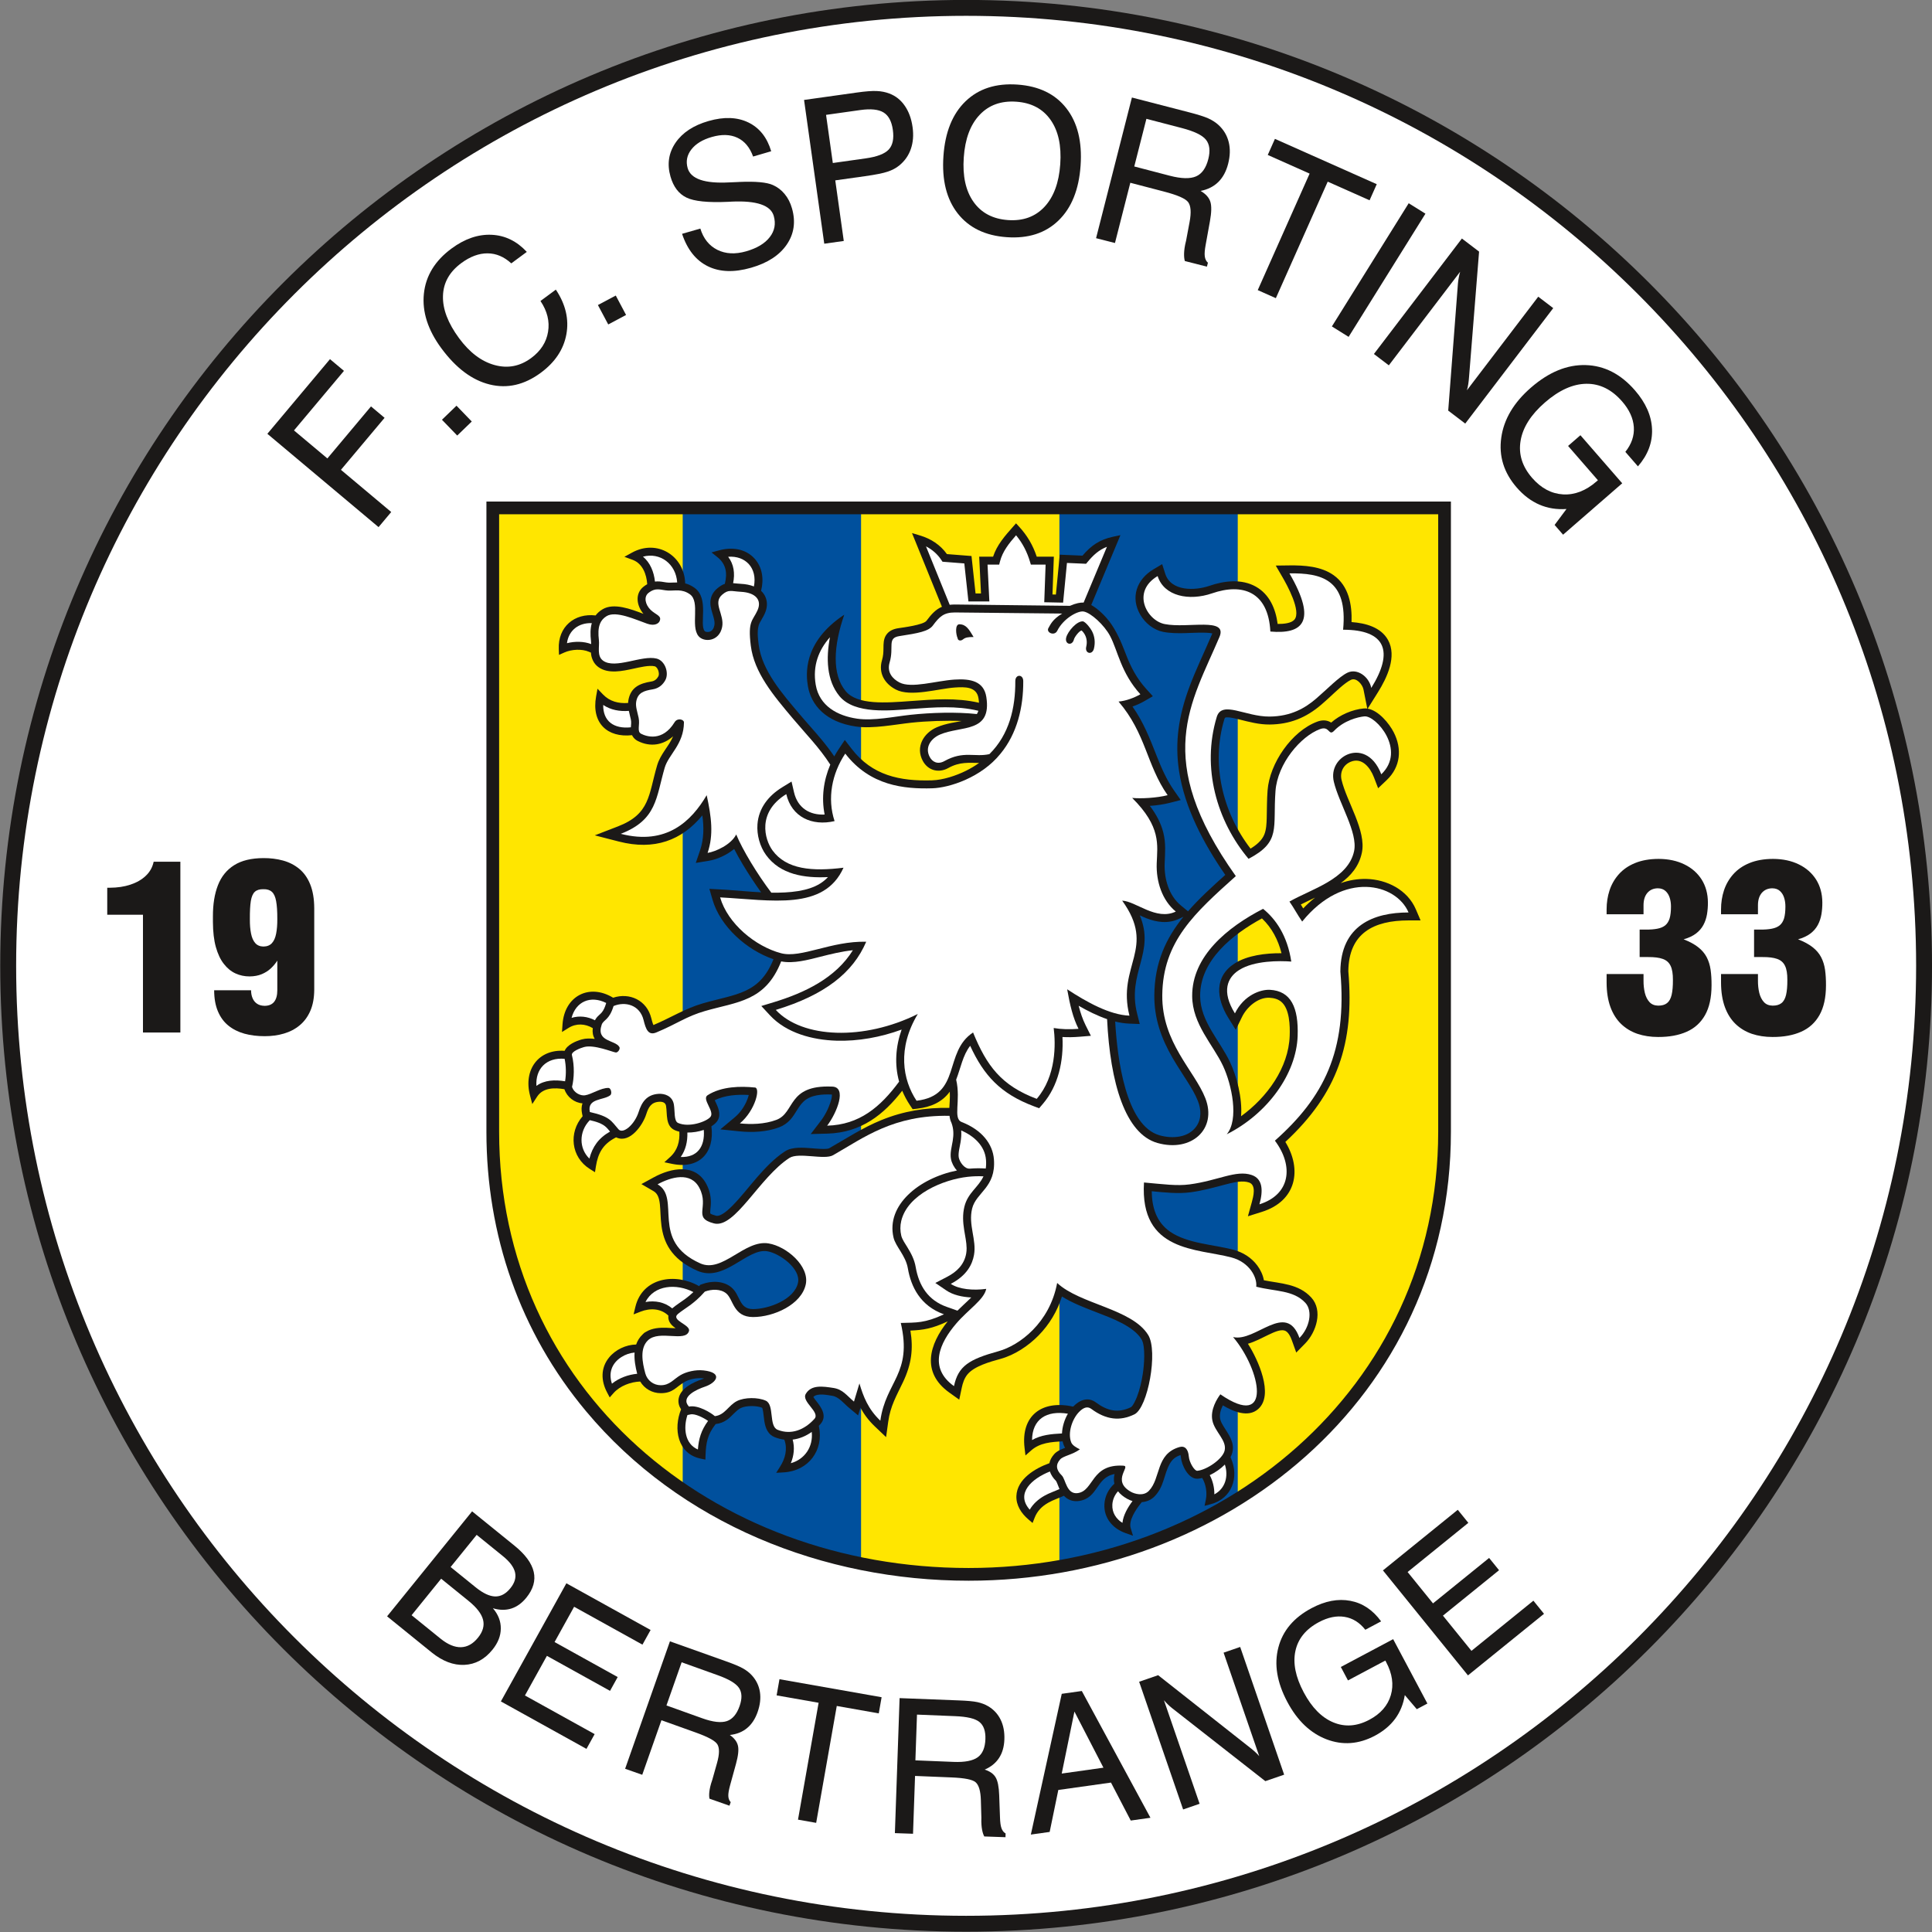
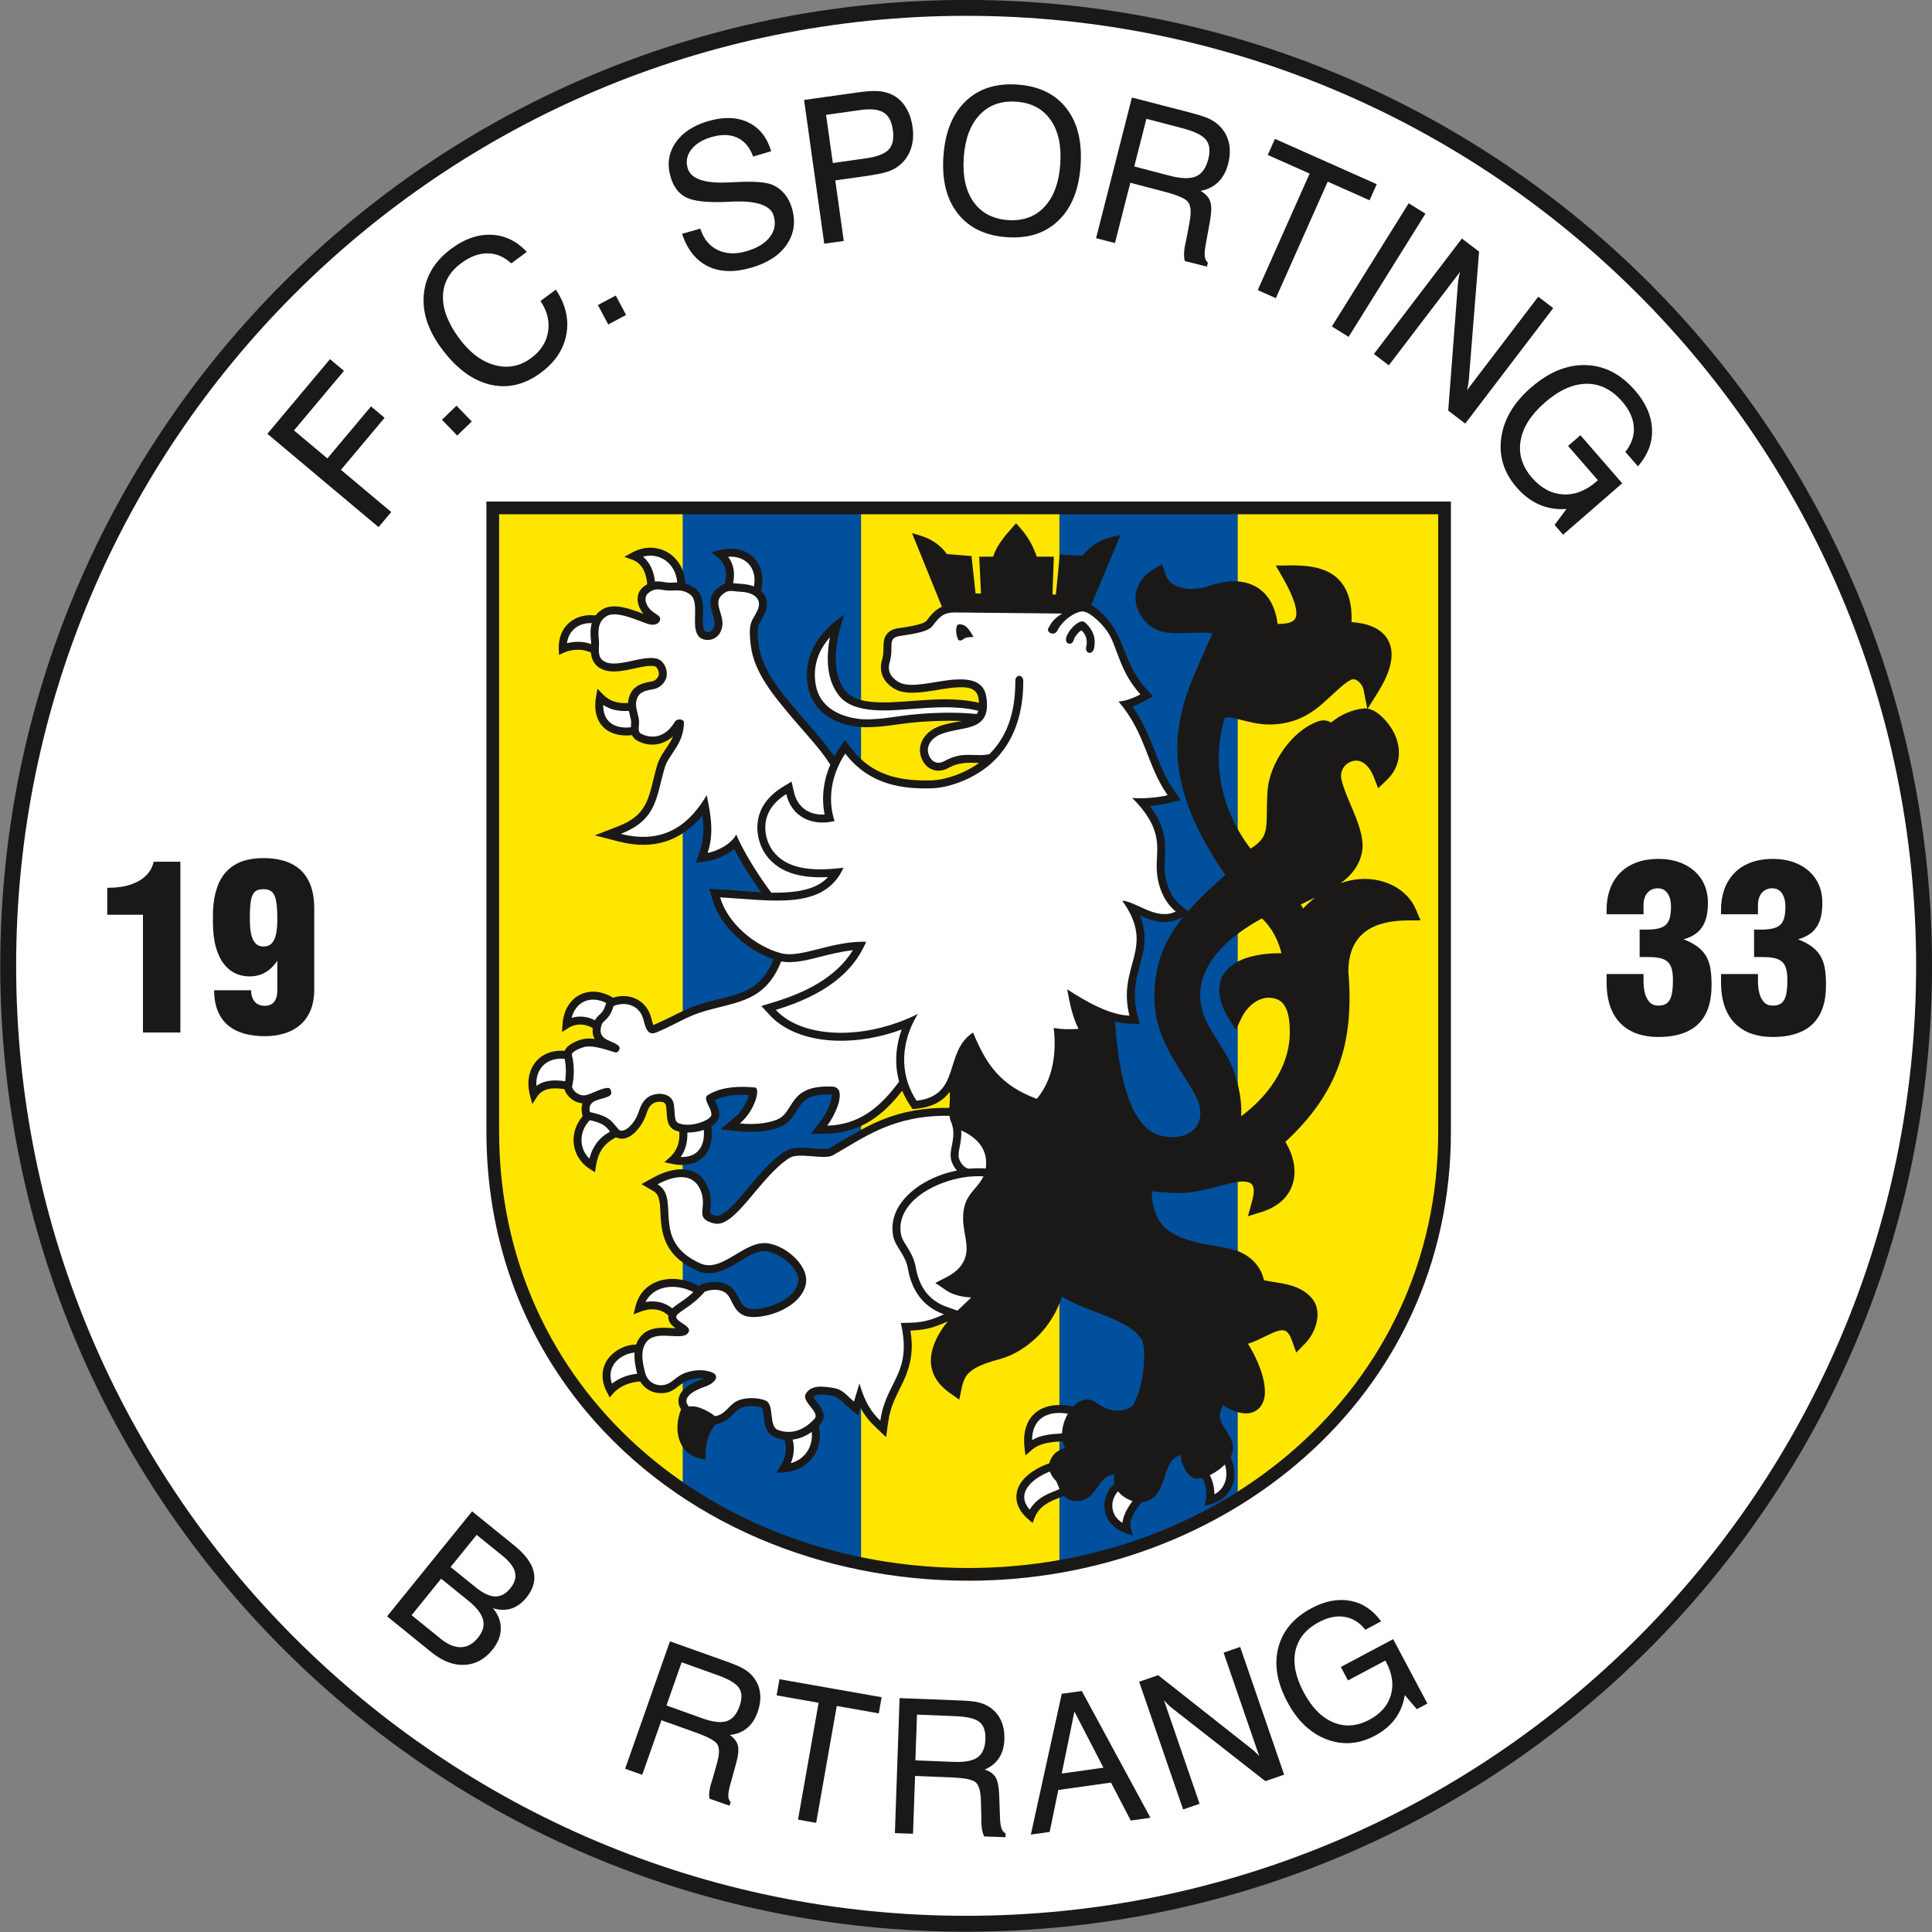
<svg xmlns="http://www.w3.org/2000/svg" width="567pt" height="567pt" viewBox="0 0 567 567" version="1.1">
  <rect x="0" y="0" width="567" height="567" fill="#808080" stroke="none" />
  <g id="surface1">
    <path style=" stroke:none;fill-rule:evenodd;fill:rgb(10.594%,9.813%,9.424%);fill-opacity:1;" d="M 283.535 -0.02 C 440.09 -0.02 567.004 126.891 567.004 283.445 C 567.004 440 440.09 566.91 283.535 566.91 C 126.984 566.91 0.07 440 0.07 283.445 C 0.07 126.891 126.984 -0.02 283.535 -0.02 Z M 283.535 -0.02 " />
    <path style=" stroke:none;fill-rule:evenodd;fill:rgb(100%,100%,100%);fill-opacity:1;" d="M 283.535 4.645 C 437.512 4.645 562.34 129.469 562.34 283.445 C 562.34 437.422 437.512 562.246 283.535 562.246 C 129.559 562.246 4.738 437.422 4.738 283.445 C 4.734 129.469 129.559 4.645 283.535 4.645 Z M 283.535 4.645 " />
    <path style=" stroke:none;fill-rule:evenodd;fill:rgb(10.594%,9.813%,9.424%);fill-opacity:1;" d="M 41.957 303.027 L 52.934 303.027 L 52.934 252.902 L 45.094 252.902 C 44.758 254.496 44.004 255.863 42.809 257.004 C 41.621 258.145 40.113 259.012 38.293 259.617 C 36.477 260.223 34.469 260.52 32.258 260.531 L 31.473 260.531 L 31.473 268.449 L 41.957 268.449 Z M 41.957 303.027 " />
    <path style=" stroke:none;fill-rule:evenodd;fill:rgb(10.594%,9.813%,9.424%);fill-opacity:1;" d="M 77.32 260.961 C 78.379 260.938 79.215 261.199 79.805 261.746 C 80.398 262.281 80.812 263.195 81.039 264.477 C 81.277 265.762 81.395 267.508 81.383 269.73 C 81.395 271.383 81.277 272.809 81.039 274.008 C 80.812 275.211 80.398 276.137 79.805 276.789 C 79.215 277.441 78.379 277.777 77.32 277.789 C 76.309 277.777 75.504 277.441 74.922 276.789 C 74.34 276.137 73.922 275.211 73.684 274.008 C 73.434 272.809 73.316 271.383 73.332 269.73 C 73.316 267.461 73.41 265.691 73.613 264.418 C 73.832 263.137 74.219 262.23 74.801 261.711 C 75.371 261.188 76.215 260.938 77.32 260.961 Z M 62.848 290.621 C 62.859 293.047 63.227 295.102 63.957 296.812 C 64.676 298.523 65.703 299.926 67.031 300.996 C 68.348 302.066 69.918 302.852 71.723 303.359 C 73.531 303.859 75.516 304.098 77.676 304.098 C 79.715 304.098 81.598 303.848 83.344 303.324 C 85.105 302.805 86.648 301.996 87.969 300.891 C 89.301 299.785 90.336 298.371 91.086 296.637 C 91.836 294.898 92.215 292.832 92.223 290.406 L 92.223 266.594 C 92.215 263.766 91.805 261.414 91.023 259.5 C 90.254 257.598 89.168 256.09 87.789 254.961 C 86.422 253.844 84.844 253.035 83.047 252.547 C 81.254 252.059 79.352 251.82 77.32 251.832 C 73.766 251.848 70.902 252.535 68.719 253.914 C 66.543 255.281 64.953 257.242 63.965 259.785 C 62.965 262.34 62.477 265.395 62.488 268.945 L 62.488 270.586 C 62.504 273.449 62.785 275.898 63.344 277.918 C 63.914 279.949 64.688 281.602 65.688 282.875 C 66.672 284.145 67.812 285.086 69.109 285.68 C 70.402 286.273 71.781 286.559 73.258 286.559 C 74.609 286.547 75.801 286.32 76.82 285.895 C 77.844 285.465 78.734 284.906 79.484 284.203 C 80.23 283.504 80.863 282.742 81.383 281.922 L 81.383 290.621 C 81.383 292.094 81.078 293.215 80.469 293.996 C 79.852 294.781 78.926 295.172 77.676 295.188 C 76.797 295.172 76.062 294.984 75.465 294.59 C 74.871 294.199 74.434 293.664 74.137 292.977 C 73.84 292.297 73.684 291.512 73.684 290.621 Z M 62.848 290.621 " />
    <path style=" stroke:none;fill-rule:evenodd;fill:rgb(10.594%,9.813%,9.424%);fill-opacity:1;" d="M 482.34 268.324 L 482.34 265.613 C 482.352 264.094 482.73 262.906 483.48 262.027 C 484.227 261.16 485.254 260.707 486.547 260.695 C 487.473 260.707 488.211 260.969 488.781 261.48 C 489.348 261.992 489.754 262.645 490.016 263.453 C 490.277 264.262 490.395 265.129 490.395 266.043 C 490.395 267.457 490.266 268.609 490.004 269.512 C 489.73 270.402 489.301 271.082 488.711 271.57 C 488.129 272.043 487.352 272.375 486.391 272.555 C 485.441 272.746 484.273 272.828 482.91 272.816 L 481.199 272.816 L 481.199 280.875 L 483.691 280.875 C 485.488 280.863 486.926 281.039 487.984 281.422 C 489.055 281.801 489.824 282.477 490.289 283.465 C 490.754 284.438 490.977 285.805 490.965 287.578 C 490.977 289.395 490.848 290.867 490.59 291.973 C 490.324 293.09 489.871 293.898 489.23 294.398 C 488.602 294.895 487.723 295.145 486.617 295.133 C 485.559 295.109 484.703 294.766 484.09 294.09 C 483.461 293.41 483.004 292.508 482.73 291.402 C 482.469 290.297 482.328 289.098 482.34 287.789 L 482.34 285.863 L 471.504 285.863 L 471.504 288.359 C 471.512 291.141 471.891 293.531 472.629 295.551 C 473.367 297.559 474.426 299.223 475.766 300.516 C 477.121 301.812 478.715 302.773 480.555 303.406 C 482.398 304.023 484.422 304.332 486.617 304.332 C 489.883 304.344 492.688 303.832 495.031 302.785 C 497.359 301.754 499.152 300.113 500.402 297.891 C 501.66 295.656 502.289 292.77 502.301 289.215 C 502.316 287.504 502.219 285.973 502.027 284.605 C 501.828 283.238 501.445 282.004 500.879 280.922 C 500.305 279.828 499.488 278.852 498.395 277.996 C 497.301 277.129 495.879 276.359 494.102 275.668 C 495.59 275.254 496.801 274.684 497.738 273.969 C 498.68 273.246 499.402 272.414 499.914 271.449 C 500.426 270.5 500.77 269.453 500.965 268.336 C 501.148 267.219 501.246 266.043 501.234 264.832 C 501.215 262.277 500.602 260.043 499.402 258.129 C 498.191 256.227 496.516 254.742 494.34 253.684 C 492.18 252.625 489.66 252.078 486.758 252.066 C 484.074 252.078 481.77 252.496 479.836 253.293 C 477.906 254.086 476.324 255.18 475.09 256.57 C 473.863 257.949 472.949 259.531 472.367 261.301 C 471.785 263.07 471.504 264.938 471.504 266.898 L 471.504 268.324 Z M 482.34 268.324 " />
    <path style=" stroke:none;fill-rule:evenodd;fill:rgb(10.594%,9.813%,9.424%);fill-opacity:1;" d="M 515.922 268.324 L 515.922 265.613 C 515.934 264.094 516.312 262.906 517.062 262.027 C 517.812 261.16 518.836 260.707 520.129 260.695 C 521.055 260.707 521.797 260.969 522.363 261.48 C 522.934 261.992 523.34 262.645 523.598 263.453 C 523.859 264.262 523.977 265.129 523.977 266.043 C 523.977 267.457 523.848 268.609 523.59 269.512 C 523.312 270.402 522.887 271.082 522.297 271.57 C 521.711 272.043 520.938 272.375 519.973 272.555 C 519.023 272.746 517.859 272.828 516.492 272.816 L 514.781 272.816 L 514.781 280.875 L 517.277 280.875 C 519.07 280.863 520.508 281.039 521.566 281.422 C 522.637 281.801 523.41 282.477 523.871 283.465 C 524.34 284.438 524.562 285.805 524.547 287.578 C 524.562 289.395 524.43 290.867 524.172 291.973 C 523.906 293.09 523.461 293.898 522.812 294.398 C 522.184 294.895 521.305 295.145 520.199 295.133 C 519.141 295.109 518.285 294.766 517.672 294.09 C 517.039 293.41 516.59 292.508 516.312 291.402 C 516.051 290.297 515.91 289.098 515.922 287.789 L 515.922 285.863 L 505.086 285.863 L 505.086 288.359 C 505.094 291.141 505.477 293.531 506.215 295.551 C 506.949 297.559 508.008 299.223 509.348 300.516 C 510.703 301.812 512.297 302.773 514.137 303.406 C 515.98 304.023 518.004 304.332 520.199 304.332 C 523.469 304.344 526.273 303.832 528.613 302.785 C 530.941 301.754 532.738 300.113 533.984 297.891 C 535.246 295.656 535.879 292.77 535.887 289.215 C 535.898 287.504 535.801 285.973 535.613 284.605 C 535.41 283.238 535.031 282.004 534.465 280.922 C 533.891 279.828 533.07 278.852 531.977 277.996 C 530.883 277.129 529.461 276.359 527.688 275.668 C 529.172 275.254 530.383 274.684 531.324 273.969 C 532.262 273.246 532.984 272.414 533.496 271.449 C 534.008 270.5 534.352 269.453 534.547 268.336 C 534.734 267.219 534.828 266.043 534.816 264.832 C 534.797 262.277 534.188 260.043 532.984 258.129 C 531.773 256.227 530.098 254.742 527.922 253.684 C 525.762 252.625 523.242 252.078 520.344 252.066 C 517.656 252.078 515.352 252.496 513.414 253.293 C 511.488 254.086 509.91 255.18 508.672 256.57 C 507.449 257.949 506.535 259.531 505.949 261.301 C 505.367 263.07 505.086 264.938 505.086 266.898 L 505.086 268.324 Z M 515.922 268.324 " />
    <path style=" stroke:none;fill-rule:evenodd;fill:rgb(10.594%,9.813%,9.424%);fill-opacity:1;" d="M 111.098 154.699 L 78.465 127.312 L 96.844 105.402 L 100.945 108.84 L 86.277 126.32 L 96.078 134.539 L 108.879 119.273 L 112.867 122.621 L 100.059 137.883 L 114.816 150.266 Z M 111.098 154.699 " />
    <path style=" stroke:none;fill-rule:evenodd;fill:rgb(10.594%,9.813%,9.424%);fill-opacity:1;" d="M 134.184 127.824 L 129.703 123.188 L 133.973 119.066 L 138.453 123.703 Z M 134.184 127.824 " />
    <path style=" stroke:none;fill-rule:evenodd;fill:rgb(10.594%,9.813%,9.424%);fill-opacity:1;" d="M 158.617 88.332 L 163.129 85 C 166.008 89.316 167.031 93.703 166.215 98.133 C 165.402 102.551 162.891 106.316 158.703 109.406 C 153.879 112.965 148.887 114.109 143.719 112.84 C 138.551 111.574 133.824 108.031 129.527 102.207 C 125.566 96.836 123.863 91.516 124.398 86.234 C 124.938 80.965 127.648 76.523 132.52 72.934 C 136.398 70.07 140.316 68.727 144.262 68.906 C 148.219 69.082 151.664 70.758 154.605 73.926 L 150.047 77.293 C 147.938 75.352 145.613 74.363 143.09 74.352 C 140.562 74.336 137.996 75.281 135.391 77.207 C 131.91 79.773 130.113 82.977 130.004 86.828 C 129.883 90.68 131.453 94.82 134.73 99.262 C 137.82 103.449 141.297 106.078 145.152 107.133 C 149.016 108.195 152.594 107.508 155.883 105.082 C 158.688 103.012 160.348 100.438 160.844 97.371 C 161.355 94.309 160.605 91.293 158.617 88.332 Z M 158.617 88.332 " />
    <path style=" stroke:none;fill-rule:evenodd;fill:rgb(10.594%,9.813%,9.424%);fill-opacity:1;" d="M 178.504 95.219 L 175.473 89.523 L 180.715 86.738 L 183.738 92.434 Z M 178.504 95.219 " />
    <path style=" stroke:none;fill-rule:evenodd;fill:rgb(10.594%,9.813%,9.424%);fill-opacity:1;" d="M 200.172 68.621 L 205.535 67.082 C 206.441 70.027 208.105 72.105 210.527 73.324 C 212.949 74.527 215.766 74.676 218.973 73.758 C 222.152 72.844 224.461 71.465 225.898 69.605 C 227.348 67.75 227.734 65.668 227.078 63.371 C 226.18 60.238 222.07 58.84 214.738 59.172 C 214.309 59.203 213.973 59.219 213.727 59.227 C 207.789 59.504 203.691 59.086 201.441 57.973 C 199.188 56.875 197.633 54.824 196.777 51.832 C 195.73 48.191 196.227 44.871 198.258 41.887 C 200.297 38.91 203.523 36.781 207.961 35.512 C 212.48 34.215 216.379 34.359 219.633 35.941 C 222.891 37.523 225.129 40.336 226.328 44.387 L 221.023 45.941 C 220.047 43.25 218.512 41.41 216.422 40.43 C 214.32 39.438 211.812 39.367 208.91 40.199 C 206.184 40.98 204.184 42.203 202.895 43.867 C 201.605 45.531 201.246 47.359 201.812 49.344 C 202.723 52.512 206.77 53.91 213.965 53.531 C 215.027 53.48 215.852 53.453 216.43 53.43 L 217.059 53.395 C 221.766 53.195 225.027 53.492 226.82 54.301 C 228.184 54.906 229.344 55.797 230.289 56.953 C 231.254 58.117 231.965 59.516 232.43 61.148 C 233.559 65.094 233.047 68.641 230.887 71.789 C 228.73 74.934 225.238 77.199 220.426 78.578 C 215.453 80.004 211.223 79.863 207.73 78.141 C 204.238 76.422 201.715 73.25 200.172 68.621 Z M 200.172 68.621 " />
    <path style=" stroke:none;fill-rule:evenodd;fill:rgb(10.594%,9.813%,9.424%);fill-opacity:1;" d="M 244.414 47.84 L 254.035 46.484 C 257.379 46.016 259.641 45.148 260.812 43.898 C 261.988 42.637 262.398 40.715 262.031 38.113 C 261.68 35.609 260.773 33.902 259.301 33.004 C 257.828 32.105 255.562 31.863 252.48 32.297 L 242.43 33.711 Z M 241.902 71.523 L 235.973 29.332 L 251.504 27.152 C 254.02 26.797 255.961 26.652 257.309 26.715 C 258.652 26.773 259.895 27.02 261.004 27.449 C 262.855 28.148 264.367 29.34 265.535 31.051 C 266.715 32.75 267.477 34.836 267.82 37.301 C 268.152 39.648 267.98 41.785 267.316 43.711 C 266.66 45.629 265.52 47.254 263.91 48.566 C 262.988 49.324 261.859 49.922 260.523 50.371 C 259.203 50.824 256.973 51.27 253.836 51.711 L 245.133 52.934 L 247.629 70.719 Z M 241.902 71.523 " />
    <path style=" stroke:none;fill-rule:evenodd;fill:rgb(10.594%,9.813%,9.424%);fill-opacity:1;" d="M 282.844 46.219 C 282.465 51.664 283.414 56.008 285.715 59.258 C 288.008 62.496 291.387 64.273 295.836 64.586 C 300.254 64.895 303.816 63.602 306.523 60.711 C 309.23 57.812 310.777 53.645 311.16 48.199 C 311.547 42.742 310.59 38.391 308.309 35.16 C 306.031 31.926 302.684 30.156 298.262 29.848 C 293.816 29.535 290.223 30.82 287.504 33.707 C 284.773 36.582 283.223 40.762 282.844 46.219 Z M 276.879 45.801 C 277.363 38.789 279.531 33.418 283.379 29.715 C 287.227 26.016 292.297 24.383 298.609 24.824 C 304.906 25.266 309.684 27.578 312.953 31.773 C 316.23 35.965 317.621 41.582 317.129 48.617 C 316.637 55.637 314.48 61.012 310.648 64.711 C 306.828 68.414 301.773 70.051 295.48 69.609 C 289.164 69.168 284.371 66.844 281.07 62.645 C 277.781 58.445 276.383 52.824 276.879 45.801 Z M 276.879 45.801 " />
    <path style=" stroke:none;fill-rule:evenodd;fill:rgb(10.594%,9.813%,9.424%);fill-opacity:1;" d="M 369.121 85.141 L 384.344 50.949 L 372.059 45.477 L 374.164 40.754 L 404.047 54.055 L 401.941 58.781 L 389.656 53.312 L 374.434 87.508 Z M 369.121 85.141 " />
    <path style=" stroke:none;fill-rule:evenodd;fill:rgb(10.594%,9.813%,9.424%);fill-opacity:1;" d="M 390.879 95.801 L 413.422 59.648 L 418.336 62.711 L 395.789 98.863 Z M 390.879 95.801 " />
    <path style=" stroke:none;fill-rule:evenodd;fill:rgb(10.594%,9.813%,9.424%);fill-opacity:1;" d="M 403.215 103.887 L 429.035 70 L 434.078 73.844 L 431.145 110.512 C 431.09 111.324 431.008 112.059 430.902 112.738 C 430.805 113.406 430.672 114.008 430.504 114.543 L 451.441 87.074 L 455.84 90.426 L 430.016 124.312 L 425.02 120.504 L 427.871 83.227 C 427.922 82.656 427.996 82.082 428.109 81.512 C 428.211 80.941 428.348 80.352 428.52 79.75 L 407.59 107.219 Z M 403.215 103.887 " />
    <path style=" stroke:none;fill-rule:evenodd;fill:rgb(10.594%,9.813%,9.424%);fill-opacity:1;" d="M 459.727 149.383 C 456.855 149.574 454.199 149.152 451.766 148.098 C 449.34 147.047 447.121 145.375 445.121 143.07 C 441.34 138.719 439.828 133.84 440.59 128.434 C 441.348 123.035 444.254 118.145 449.305 113.754 C 454.559 109.184 459.922 106.984 465.379 107.145 C 470.844 107.301 475.652 109.766 479.816 114.555 C 483.004 118.223 484.68 122.027 484.836 125.949 C 484.988 129.883 483.609 133.516 480.699 136.867 L 477.004 132.613 C 478.828 130.332 479.66 127.906 479.492 125.332 C 479.32 122.758 478.176 120.25 476.062 117.82 C 473.012 114.312 469.508 112.582 465.551 112.633 C 461.598 112.68 457.551 114.512 453.402 118.117 C 449.297 121.688 446.914 125.434 446.262 129.348 C 445.602 133.27 446.727 136.898 449.641 140.25 C 452.273 143.277 455.297 144.887 458.715 145.094 C 462.133 145.289 465.406 144.027 468.535 141.305 L 468.953 140.945 L 460.199 130.875 L 463.82 127.73 L 476.086 141.836 L 458.73 156.922 L 456.242 154.059 Z M 459.727 149.383 " />
    <path style=" stroke:none;fill-rule:evenodd;fill:rgb(10.594%,9.813%,9.424%);fill-opacity:1;" d="M 336.445 34.871 L 332.883 48.855 L 343.27 51.566 C 346.727 52.469 349.316 52.512 351.035 51.754 C 352.746 51 353.941 49.316 354.609 46.695 C 355.234 44.246 355.004 42.348 353.91 40.992 C 352.82 39.645 350.453 38.523 346.836 37.578 Z M 332.191 28.621 L 348.996 32.965 C 351.59 33.637 353.477 34.227 354.645 34.762 C 355.812 35.297 356.82 35.949 357.648 36.719 C 359.152 38.113 360.129 39.785 360.605 41.711 C 361.086 43.645 361.02 45.762 360.434 48.059 C 359.867 50.285 358.906 52.07 357.555 53.406 C 356.199 54.742 354.465 55.613 352.352 56.031 C 353.836 56.891 354.789 57.938 355.199 59.172 C 355.605 60.406 355.559 62.324 355.094 64.902 L 353.84 71.836 C 353.566 73.316 353.469 74.457 353.578 75.246 C 353.688 76.039 353.988 76.664 354.496 77.109 L 354.203 78.258 L 347.727 76.609 C 347.422 75.613 347.324 73.641 348.047 70.809 L 348.09 70.637 L 349.113 65.172 C 349.641 62.363 349.496 60.422 348.715 59.344 C 347.938 58.273 345.559 57.25 341.605 56.219 L 331.723 53.637 L 327.219 71.316 L 321.672 69.902 Z M 332.191 28.621 " />
    <path style=" stroke:none;fill-rule:evenodd;fill:rgb(10.594%,9.813%,9.424%);fill-opacity:1;" d="M 113.602 474.359 L 138.551 443.547 L 150.973 453.609 C 154.164 456.191 156.055 458.766 156.637 461.316 C 157.215 463.863 156.496 466.379 154.473 468.879 C 153.172 470.488 151.695 471.551 150.055 472.074 C 148.402 472.594 146.602 472.566 144.652 471.984 C 146.234 473.828 147.004 475.824 146.973 477.965 C 146.961 480.102 146.137 482.168 144.523 484.16 C 142.238 486.98 139.492 488.457 136.281 488.602 C 133.07 488.754 129.859 487.523 126.652 484.93 Z M 132.246 459.887 L 139.59 465.832 C 141.754 467.586 143.66 468.48 145.305 468.523 C 146.965 468.566 148.461 467.754 149.797 466.098 C 151.062 464.535 151.516 462.984 151.148 461.438 C 150.777 459.895 149.59 458.301 147.562 456.664 L 139.891 450.449 Z M 120.797 474.027 L 129.285 480.902 C 131.422 482.629 133.422 483.465 135.285 483.418 C 137.148 483.367 138.805 482.449 140.262 480.648 C 141.711 478.863 142.211 477.094 141.762 475.352 C 141.316 473.605 139.895 471.758 137.48 469.805 L 129.469 463.316 Z M 120.797 474.027 " />
-     <path style=" stroke:none;fill-rule:evenodd;fill:rgb(10.594%,9.813%,9.424%);fill-opacity:1;" d="M 146.996 499.332 L 166.219 464.66 L 190.938 478.363 L 188.547 482.668 L 168.492 471.551 L 162.754 481.906 L 181.277 492.18 L 179.031 496.23 L 160.504 485.957 L 154.059 497.586 L 174.516 508.926 L 172.113 513.258 Z M 146.996 499.332 " />
    <path style=" stroke:none;fill-rule:evenodd;fill:rgb(10.594%,9.813%,9.424%);fill-opacity:1;" d="M 234.195 534.027 L 240.246 499.727 L 227.922 497.555 L 228.758 492.812 L 258.734 498.098 L 257.898 502.84 L 245.574 500.664 L 239.527 534.969 Z M 234.195 534.027 " />
    <path style=" stroke:none;fill-rule:evenodd;fill:rgb(10.594%,9.813%,9.424%);fill-opacity:1;" d="M 269.117 503.199 L 268.648 516.625 L 279.852 517.078 C 283.176 517.215 285.535 516.738 286.949 515.711 C 288.355 514.688 289.105 512.918 289.195 510.402 C 289.277 508.051 288.691 506.371 287.43 505.355 C 286.172 504.344 283.797 503.797 280.32 503.656 Z M 264.008 498.359 L 281.371 499.031 C 283.859 499.125 285.695 499.289 286.863 499.543 C 288.031 499.801 289.078 500.195 289.984 500.73 C 291.629 501.699 292.848 503.027 293.66 504.684 C 294.477 506.344 294.84 508.281 294.762 510.484 C 294.688 512.625 294.172 514.438 293.203 515.918 C 292.234 517.402 290.836 518.539 288.992 519.34 C 290.512 519.824 291.59 520.59 292.203 521.629 C 292.82 522.672 293.156 524.422 293.242 526.859 L 293.477 533.414 C 293.523 534.812 293.66 535.867 293.922 536.566 C 294.172 537.266 294.574 537.773 295.121 538.078 L 295.09 539.18 L 288.867 538.961 C 288.391 538.117 287.914 536.344 288.008 533.629 L 288.012 533.461 L 287.863 528.289 C 287.785 525.629 287.27 523.895 286.344 523.07 C 285.426 522.25 283.059 521.793 279.258 521.637 L 268.547 521.199 L 267.953 538.168 L 262.629 537.984 L 264.012 498.359 Z M 264.008 498.359 " />
    <path style=" stroke:none;fill-rule:evenodd;fill:rgb(10.594%,9.813%,9.424%);fill-opacity:1;" d="M 200.047 487.84 L 195.59 500.512 L 206.141 504.293 C 209.27 505.414 211.672 505.664 213.324 505.105 C 214.973 504.547 216.219 503.082 217.051 500.707 C 217.836 498.488 217.777 496.715 216.879 495.367 C 215.977 494.027 213.879 492.793 210.598 491.621 Z M 196.613 481.695 L 212.984 487.523 C 215.328 488.355 217.031 489.059 218.066 489.652 C 219.105 490.246 219.988 490.934 220.691 491.715 C 221.969 493.129 222.742 494.762 223.023 496.586 C 223.305 498.418 223.07 500.371 222.34 502.453 C 221.633 504.473 220.594 506.047 219.23 507.172 C 217.863 508.301 216.184 508.965 214.191 509.18 C 215.492 510.094 216.297 511.148 216.57 512.324 C 216.848 513.504 216.648 515.273 216.004 517.629 L 214.266 523.949 C 213.895 525.301 213.715 526.348 213.746 527.09 C 213.781 527.832 214.012 528.438 214.445 528.895 L 214.078 529.934 L 208.215 527.871 C 208.008 526.922 208.086 525.086 208.98 522.52 L 209.035 522.363 L 210.438 517.383 C 211.16 514.824 211.184 513.012 210.547 511.949 C 209.914 510.891 207.797 509.75 204.215 508.465 L 194.117 504.848 L 188.484 520.863 L 183.461 519.098 Z M 196.613 481.695 " />
    <path style=" stroke:none;fill-rule:evenodd;fill:rgb(10.594%,9.813%,9.424%);fill-opacity:1;" d="M 311.594 520.5 L 323.836 518.777 L 315.32 502.309 Z M 302.531 538.406 L 311.602 497.098 L 317.488 496.27 L 337.633 533.477 L 331.848 534.289 L 326.047 523.145 L 310.594 525.316 L 308.055 537.633 Z M 302.531 538.406 " />
    <path style=" stroke:none;fill-rule:evenodd;fill:rgb(10.594%,9.813%,9.424%);fill-opacity:1;" d="M 347.219 531.039 L 334.312 493.555 L 339.891 491.633 L 366.77 512.832 C 367.367 513.297 367.898 513.734 368.367 514.168 C 368.836 514.59 369.23 515.008 369.562 515.406 L 359.098 485.02 L 363.965 483.344 L 376.871 520.828 L 371.344 522.73 L 343.949 501.281 C 343.535 500.949 343.129 500.594 342.746 500.211 C 342.355 499.84 341.973 499.43 341.594 498.984 L 352.059 529.371 Z M 347.219 531.039 " />
    <path style=" stroke:none;fill-rule:evenodd;fill:rgb(10.594%,9.813%,9.424%);fill-opacity:1;" d="M 412.281 497.473 C 411.855 500.113 410.914 502.434 409.453 504.418 C 407.988 506.402 406.008 508.059 403.504 509.395 C 398.766 511.91 394.027 512.258 389.281 510.441 C 384.547 508.617 380.719 504.961 377.797 499.461 C 374.754 493.742 373.879 488.422 375.172 483.5 C 376.453 478.582 379.695 474.734 384.91 471.961 C 388.902 469.84 392.703 469.121 396.297 469.805 C 399.887 470.48 402.895 472.496 405.324 475.832 L 400.691 478.297 C 399.008 476.164 396.98 474.898 394.613 474.516 C 392.242 474.129 389.73 474.645 387.09 476.051 C 383.266 478.082 380.965 480.898 380.18 484.496 C 379.395 488.09 380.211 492.141 382.609 496.66 C 384.988 501.129 387.887 504.074 391.301 505.484 C 394.719 506.906 398.242 506.645 401.891 504.703 C 405.188 502.953 407.281 500.547 408.18 497.488 C 409.074 494.434 408.617 491.199 406.805 487.793 L 406.562 487.34 L 395.602 493.168 L 393.504 489.223 L 408.863 481.059 L 418.91 499.953 L 415.797 501.609 Z M 412.281 497.473 " />
-     <path style=" stroke:none;fill-rule:evenodd;fill:rgb(10.594%,9.813%,9.424%);fill-opacity:1;" d="M 430.812 491.691 L 405.863 460.879 L 427.824 443.094 L 430.926 446.922 L 413.102 461.355 L 420.555 470.559 L 437.023 457.223 L 439.938 460.824 L 423.469 474.156 L 431.84 484.488 L 450.016 469.766 L 453.133 473.617 Z M 430.812 491.691 " />
    <path style=" stroke:none;fill-rule:evenodd;fill:rgb(100%,90.234%,0%);fill-opacity:1;" d="M 145.086 149.527 L 423.48 149.527 L 423.48 332.172 C 423.48 408.984 358.223 461.574 284.281 461.574 C 209.559 461.574 145.086 409.715 145.086 332.172 Z M 145.086 149.527 " />
    <path style=" stroke:none;fill-rule:evenodd;fill:rgb(0%,31.372%,61.522%);fill-opacity:1;" d="M 200.359 149.527 L 252.703 149.527 L 252.703 458.398 C 233.566 454.484 215.762 447.043 200.359 436.598 Z M 200.359 149.527 " />
    <path style=" stroke:none;fill-rule:evenodd;fill:rgb(0%,31.372%,61.522%);fill-opacity:1;" d="M 310.91 149.527 L 363.254 149.527 L 363.254 439.391 C 347.629 449.145 329.824 455.945 310.91 459.262 Z M 310.91 149.527 " />
    <path style=" stroke:none;fill-rule:evenodd;fill:rgb(10.594%,9.813%,9.424%);fill-opacity:1;" d="M 142.754 147.195 L 425.812 147.195 L 425.812 332.172 C 425.812 410.277 359.516 463.906 284.281 463.906 C 241.676 463.906 199.617 447.227 171.973 414.141 C 152.555 390.898 142.754 362.387 142.754 332.172 Z M 146.484 150.93 L 422.078 150.93 L 422.078 332.172 C 422.078 407.949 357.738 460.172 284.281 460.172 C 208.84 460.172 146.484 407.617 146.484 332.172 Z M 146.484 150.93 " />
    <path style=" stroke:none;fill-rule:evenodd;fill:rgb(10.594%,9.813%,9.424%);fill-opacity:1;" d="M 277.902 162.613 L 285.113 163.18 L 286.305 174.172 L 287.902 174.172 L 287.371 163.367 L 291.453 163.367 C 292.578 159.918 294.93 157.262 297.328 154.555 L 298.18 153.59 L 299.055 154.535 C 301.473 157.148 303.148 160.031 304.258 163.367 L 309.281 163.367 L 308.879 174.465 L 309.883 174.484 L 311.02 162.785 L 317.688 163.074 C 320.191 160.141 322.672 158.375 326.637 157.523 L 328.82 157.055 L 320.254 177.559 C 322.359 178.715 324.516 180.98 325.562 182.363 C 327.605 185.055 329.035 188.352 330.32 191.734 C 331.828 195.699 333.52 199.008 336.398 202.188 L 338.336 204.328 L 335.84 205.773 C 334.797 206.375 333.598 206.926 332.359 207.352 C 335.602 211.941 337.383 216.578 339.559 222.09 C 340.949 225.602 342.406 228.922 344.586 232.035 L 346.516 234.793 L 343.254 235.629 C 341.605 236.055 339.527 236.359 337.453 236.512 C 339.246 238.863 340.691 241.469 341.41 244.363 C 342.203 247.559 341.922 250.234 341.801 253.434 C 341.637 257.875 343.012 262.809 346.555 265.723 L 348.652 267.449 C 351.863 263.766 355.629 260.328 359.59 256.766 C 353.312 247.668 347.684 237.203 346.02 226.23 C 344.734 217.766 345.973 210.102 348.871 202.125 C 350.867 196.641 353.465 191.406 355.734 186.035 C 355.754 185.996 355.77 185.949 355.797 185.891 C 354.172 185.469 349.09 185.773 347.879 185.805 C 345.734 185.859 343.461 185.855 341.355 185.438 C 338.562 184.883 336.121 182.898 334.691 180.48 C 331.688 175.402 333.547 170.031 338.547 167.062 L 341.07 165.566 L 341.965 168.363 C 343.637 173.637 350.754 173.375 354.965 171.922 C 359.297 170.43 364.371 169.824 368.531 172.148 C 372.617 174.434 374.383 178.711 374.965 183.117 C 376.777 183.129 378.965 182.91 379.879 181.859 C 382.012 179.402 377.617 171.516 376.41 169.438 L 374.406 165.984 L 378.398 165.934 C 382.758 165.883 387.719 166.188 391.391 168.805 C 395.824 171.973 396.82 177.418 396.652 182.566 C 400.77 182.867 405.254 184.07 407.336 187.789 C 410.047 192.641 407.047 198.918 404.422 203.121 L 401.391 207.969 C 404.613 208.527 407.719 212.359 409.027 214.91 C 411.516 219.773 411.047 225.055 406.984 228.926 L 404.453 231.332 L 403.199 228.074 C 402.129 225.297 399.746 222.184 396.402 223.559 C 394.238 224.449 393.184 226.621 393.719 228.883 C 395.215 235.254 401.031 243.773 399.684 250.234 C 398.855 254.203 396.48 256.988 393.465 259.188 C 395.852 258.34 398.383 257.887 401.031 257.953 C 407.02 258.102 413.09 261.172 415.523 266.875 L 416.91 270.121 L 413.379 270.121 C 403.16 270.121 395.82 273.844 395.703 285.043 C 397.535 306.254 392.504 320.938 377.223 335.129 C 382.172 343.215 380.512 352.465 370.32 355.664 L 366.234 356.945 L 367.379 352.82 C 367.809 351.242 368.754 347.777 366.578 347.043 C 366.352 346.965 366.117 346.906 365.883 346.859 C 363.949 346.488 361.473 347.141 359.602 347.629 C 356.188 348.527 352.977 349.43 349.453 349.902 C 345.797 350.391 341.797 349.977 338.004 349.598 C 338.07 354.219 339.297 358.621 343.371 361.453 C 348.445 364.98 356.133 365.223 361.988 366.777 C 364.773 367.516 367.27 369.082 368.996 371.406 C 369.922 372.652 370.645 374.168 370.922 375.734 C 375.883 376.723 381.078 376.727 384.812 380.773 C 388.352 384.609 386.289 390.977 383.023 394.297 L 380.422 396.945 L 379.164 393.445 C 378.805 392.445 378.09 390.734 376.898 390.461 C 374.516 389.91 370.496 393.102 366.234 394.367 C 366.277 394.434 366.32 394.5 366.363 394.566 C 369.012 398.73 374.047 409.371 369.211 413.559 C 366.324 416.059 362.055 414.332 358.879 412.445 C 358.246 413.699 357.84 415.121 358.086 416.387 C 358.105 416.504 358.137 416.617 358.172 416.73 C 358.359 417.371 358.715 417.992 359.059 418.559 C 360.559 421.004 362.438 423.277 361.645 426.355 C 361.535 426.785 361.359 427.219 361.129 427.645 L 361.273 427.984 C 363.699 433.586 361.539 439.797 355.34 441.445 L 353.508 441.934 L 353.895 440.082 C 354.312 438.062 353.906 435.543 352.816 433.746 C 352.387 433.859 351.969 433.934 351.578 433.969 C 348.742 434.219 346.766 429.965 346.566 427.645 C 346.555 427.508 346.523 427.242 346.469 427.02 C 345.012 427.504 344.008 428.297 343.246 429.691 C 341.527 432.84 341.641 436.289 338.828 439.168 C 337.805 440.219 336.477 440.742 335.09 440.844 L 334.66 441.383 C 333.336 443.047 331.152 446.273 331.84 448.492 L 332.512 450.703 L 330.336 449.934 C 326.602 448.617 323.906 445.547 324.121 441.449 C 324.242 439.145 325.316 436.969 327.047 435.445 C 326.926 434.938 326.879 434.395 326.914 433.816 C 326.938 433.398 327.008 432.992 327.105 432.594 C 321.602 433.609 322.348 439.645 316.688 440.496 C 315.371 440.691 314.098 440.438 313.008 439.656 C 312.723 439.453 312.469 439.223 312.234 438.973 C 310.711 439.695 309.137 440.16 307.629 441.02 C 305.789 442.066 304.414 443.434 303.637 445.434 L 303.039 446.965 L 301.797 445.898 C 299.766 444.168 298.184 441.816 298.289 439.055 C 298.48 434.074 303.754 430.938 307.902 429.441 L 307.973 429.414 C 308.16 428.52 308.613 427.629 309.371 426.773 C 310.164 425.875 311.363 425.379 312.59 424.898 C 312.438 424.66 312.305 424.406 312.195 424.133 C 312.055 423.77 311.941 423.395 311.859 423.008 C 308.59 423.172 305.203 423.391 302.617 425.68 L 300.953 427.152 L 300.688 424.945 C 299.547 415.469 305.754 410.809 314.863 412.797 L 314.945 412.816 L 315.047 412.715 C 316.887 410.848 319.328 409.879 321.648 411.602 C 324.965 414.055 328.133 414.82 331.906 412.98 C 332.535 412.625 333.422 410.598 333.672 409.953 C 334.496 407.812 335.047 405.422 335.391 403.156 C 335.754 400.809 336.277 395.117 334.988 393.02 C 332.617 389.16 326.098 386.797 322.047 385.223 C 318.727 383.934 314.863 382.508 311.656 380.496 C 310.297 384.789 307.977 388.691 304.777 391.949 C 301.785 394.996 297.789 397.656 293.645 398.801 C 290.688 399.617 285.844 400.922 283.852 403.453 C 282.984 404.559 282.539 405.926 282.254 407.285 L 281.516 410.773 L 278.613 408.699 C 270.266 402.734 272.734 394.504 278.141 387.781 L 278.02 387.84 C 273.578 389.906 271.07 390.324 267.188 390.5 C 268.062 395.871 267.531 400.312 265.012 405.617 C 263.066 409.719 261.312 412.602 260.672 417.262 L 260.047 421.766 L 256.754 418.633 C 254.922 416.887 253.578 415.082 252.523 413.117 L 251.84 415.391 L 249.129 413.129 C 247.672 411.918 246.191 409.941 244.262 409.641 C 242.898 409.43 239.852 408.742 238.695 409.98 C 238.914 410.383 239.402 410.984 239.59 411.219 C 241.133 413.176 242.836 415.652 240.754 417.969 C 240.602 418.133 240.449 418.293 240.297 418.449 L 240.34 418.637 C 241.809 425.652 237.242 431.668 230.062 432.105 L 227.797 432.242 L 229.004 430.32 C 230.438 428.039 231.148 425.301 230.242 422.688 L 230.176 422.5 C 229.238 422.391 228.297 422.156 227.344 421.773 C 226.926 421.609 226.547 421.379 226.199 421.09 C 224.598 419.73 224.352 417.535 224.129 415.582 C 224.078 415.133 223.922 413.605 223.672 413.148 C 222.016 412.461 218.902 412.469 217.344 413.254 C 216.023 413.922 214.742 415.691 213.402 416.633 C 212.391 417.348 211.289 417.789 210.051 417.926 L 210.031 417.93 L 209.938 418.051 C 207.684 420.965 207.184 423.391 207.066 426.98 L 207.02 428.363 L 205.664 428.082 C 198.758 426.656 197.594 419.266 199.879 413.613 C 199.273 412.699 198.977 411.637 199.16 410.504 C 199.66 407.414 203.492 405.629 206.164 404.738 C 206.281 404.695 206.445 404.633 206.629 404.555 C 206.453 404.531 206.305 404.512 206.199 404.5 C 204.559 404.32 202.309 404.742 200.895 405.578 C 198.281 407.121 197.496 408.867 193.922 408.867 C 191.391 408.867 189.129 407.539 187.887 405.449 C 185.09 405.547 181.93 406.723 180.055 408.844 L 178.938 410.113 L 178.148 408.613 C 176.371 405.227 176.246 401.484 178.734 398.414 C 180.617 396.086 183.711 394.633 186.695 394.586 C 187.066 393.5 187.672 392.496 188.59 391.629 C 189.34 390.922 188.801 391.34 189.652 390.824 C 191.441 389.742 193.59 389.609 195.629 389.676 C 196.047 389.691 197.211 389.781 198.266 389.809 C 197.203 389.051 196.254 388.141 196.137 386.727 C 196.121 386.512 196.129 386.301 196.148 386.098 L 196.148 386.094 C 193.922 383.957 190.777 383.855 188.012 384.934 L 185.941 385.742 L 186.461 383.578 C 188.516 374.898 198.219 373.457 205.164 377.453 L 205.504 377.07 L 206.055 376.867 C 208.801 375.848 212.258 375.848 214.613 377.785 C 217.383 380.062 216.754 384.188 221.008 384.191 C 225.535 384.195 233.152 381.422 234.199 376.441 C 235.062 372.316 228.762 367.797 225.172 367.215 C 219.195 366.246 212.574 376.48 204.578 372.91 C 188.805 365.875 196.723 352.441 191.816 349.586 L 188.238 347.504 L 191.871 345.52 C 196.941 342.758 204.078 341.285 207.336 347.562 C 208.352 349.523 208.727 351.445 208.602 353.641 C 208.578 354.031 208.367 355.742 208.449 356.121 C 208.723 356.391 209.797 356.699 210.113 356.785 C 210.199 356.805 210.281 356.82 210.367 356.824 C 211.836 356.918 214.07 354.746 215.004 353.801 C 217.512 351.246 219.766 348.301 222.121 345.586 C 224.551 342.793 227.285 339.887 230.414 337.871 C 232.527 336.508 235.82 336.805 238.227 336.992 C 239.121 337.062 242.598 337.398 243.328 337.004 C 248.461 334.074 253.172 330.953 258.691 328.711 C 265.195 326.062 271.727 325.016 278.613 325.133 C 278.648 324.398 278.711 323.68 278.734 323.027 C 278.773 322.125 278.785 321.246 278.742 320.383 C 276.445 323.516 273.129 324.902 269.262 325.359 L 267.84 325.527 L 267.047 324.336 C 266.133 322.961 265.383 321.547 264.785 320.102 C 259.379 327.082 252.762 332.426 242.812 332.691 L 237.93 332.82 L 240.898 328.941 C 241.672 327.934 242.348 326.754 242.891 325.605 C 243.254 324.84 244.301 322.27 244.133 321.219 C 244.113 321.219 244.098 321.219 244.086 321.219 L 244.039 321.219 L 243.992 321.215 C 241.258 321.109 237.906 321.293 235.805 323.305 C 234.277 324.762 233.426 326.949 231.965 328.57 C 231.039 329.594 229.965 330.355 228.66 330.844 C 224.992 332.219 220.762 332.41 216.895 332.012 L 211.398 331.445 L 215.641 327.902 C 217.051 326.727 218.211 325.121 218.988 323.465 C 219.188 323.039 219.555 322.133 219.754 321.355 C 216.465 321.152 212.672 321.406 209.758 322.902 C 209.895 323.203 210.055 323.516 210.137 323.691 C 211.012 325.523 211.746 327.613 210.219 329.363 C 209.828 329.805 209.34 330.207 208.781 330.559 L 208.781 330.578 C 209.773 338.246 205.273 343.234 197.215 341.562 L 194.977 341.098 L 196.672 339.555 C 198.859 337.566 199.531 334.973 199.379 332.125 C 198.898 332.016 198.449 331.871 198.039 331.688 C 195.227 330.434 195.883 326.938 195.465 324.535 C 195.289 323.508 194.328 323.285 193.41 323.348 C 191.066 323.504 190.297 324.992 189.641 327.055 C 188.648 330.164 184.961 335.492 181.074 333.902 C 180.984 333.867 180.895 333.828 180.809 333.785 L 180.469 333.965 C 176.988 335.824 175.512 338.371 174.891 342.277 L 174.617 344.016 L 173.121 343.082 C 167.531 339.594 166.848 332.34 170.988 327.594 L 170.828 326.84 C 170.609 325.797 170.613 324.754 170.945 323.801 C 168.602 323.656 166.395 321.941 165.664 319.703 L 165.652 319.664 C 162.836 319.172 159.402 319.141 157.645 321.82 L 156.211 324.016 L 155.547 321.477 C 153.574 313.953 158.012 307.844 165.711 308.395 C 166.465 306.598 169.004 305.539 170.738 305.047 C 171.934 304.711 173.262 304.727 174.531 304.895 C 174.016 304.004 173.812 302.957 173.965 301.734 C 171.734 300.402 169.121 300.266 166.867 301.664 L 164.93 302.871 L 165.09 300.594 C 165.664 292.363 172.852 288.543 179.883 292.777 L 179.938 292.809 C 184.797 291.203 189.848 293.574 191.141 298.82 C 191.234 299.191 191.504 300.266 191.762 300.828 C 196.742 298.746 201.004 295.992 206.242 294.473 C 215.953 291.66 222.863 291.82 227.004 281.512 C 219.152 278.84 211.383 271.938 209.098 264.008 L 208.188 260.859 L 211.465 261.035 C 212.059 261.066 212.652 261.102 213.254 261.137 C 216.086 261.316 219.652 261.691 223.371 261.879 C 222.406 260.547 221.484 259.191 220.609 257.855 C 218.844 255.164 216.988 252.16 215.465 249.148 C 213.297 250.941 210.441 252.219 208.047 252.613 L 204.199 253.25 L 205.453 249.562 C 206.602 246.195 206.59 242.734 206.129 239.293 C 200.094 246.637 192.055 249.66 181.602 246.969 L 174.551 245.156 L 181.344 242.535 C 190.836 238.875 190.32 233.266 192.836 224.676 C 193.84 221.227 196.246 219.145 197.539 216.098 C 194.699 218.605 190.93 219.391 187.117 217.434 C 186.504 217.117 185.996 216.652 185.648 216.055 C 185.59 215.953 185.539 215.855 185.492 215.758 C 178.258 216.559 173.523 212.211 174.945 204.375 L 175.355 202.121 L 176.938 203.777 C 178.961 205.891 181.523 206.508 184.328 206.309 C 184.344 206.031 184.371 205.754 184.422 205.473 C 185.113 201.684 187.754 200.551 191.176 200.004 C 192.117 199.855 192.766 199.316 193.215 198.496 C 193.652 197.695 193.086 195.785 192.137 195.543 C 190.574 195.145 187.562 195.883 185.984 196.223 C 182.738 196.922 178.516 197.895 175.602 195.766 C 174.906 195.258 174.367 194.598 174.004 193.82 C 173.605 192.973 173.465 192.234 173.43 191.535 L 172.883 191.297 C 170.773 190.371 167.699 190.562 165.633 191.488 L 164.055 192.195 L 163.988 190.473 C 163.73 183.945 168.586 179.895 174.797 180.617 C 175.309 179.934 175.984 179.324 176.852 178.805 C 180.117 176.855 185.074 178.715 188.844 180.152 C 186.887 177.852 186.219 174.258 188.879 172.168 C 189.227 171.895 189.586 171.656 189.945 171.453 C 189.758 168.559 188.59 165.375 185.648 164.293 L 183.246 163.41 L 185.488 162.176 C 192.852 158.133 200.844 163.074 201.09 171.215 C 201.996 171.441 202.879 171.84 203.809 172.5 C 208.227 175.625 205.16 183.195 206.801 185.199 C 207.059 185.516 207.801 185.516 208.156 185.426 C 209.051 185.195 209.477 184.414 209.645 183.559 C 210.074 181.375 208.059 178.777 208.562 175.926 C 208.785 174.664 209.438 173.613 210.402 172.777 C 211.273 172.02 212.012 171.586 212.719 171.355 L 212.746 171.234 C 213.488 168.246 213.113 165.578 210.598 163.551 L 208.82 162.121 L 211.02 161.52 C 214.68 160.516 218.695 160.961 221.383 163.863 C 223.781 166.457 224.219 170.078 223.355 173.398 C 223.891 173.891 224.34 174.492 224.652 175.219 C 225.352 176.844 225.129 178.594 224.398 180.164 C 223.969 181.094 223.441 181.883 222.973 182.77 C 222.035 184.535 222.422 187.312 222.652 189.191 C 223.594 196.797 229.746 203.766 234.512 209.414 C 236.652 211.953 238.906 214.406 241.031 216.957 C 242.43 218.637 243.688 220.293 244.844 221.988 C 245.238 221.266 245.672 220.559 246.129 219.867 L 247.934 217.16 L 249.922 219.742 C 255.965 227.613 264.094 229.289 273.504 229.016 C 276.758 228.922 280.617 227.637 283.512 226.199 C 284.84 225.539 286.133 224.773 287.352 223.902 C 284.43 223.898 281.703 223.508 278.324 225.387 C 275.488 226.961 272.367 226.152 270.824 223.312 C 268.613 219.242 271.039 215.109 274.965 213.426 C 276.297 212.855 277.695 212.488 279.109 212.191 C 279.922 212.023 281.062 211.844 282.227 211.594 C 277.621 211.426 272.035 211.605 267.477 212.094 C 262.695 212.609 256.145 213.934 251.238 213.227 C 242.297 211.934 238.047 206.906 237.098 201.352 C 236.535 198.035 235.547 188.492 247.77 180.406 C 244.598 189.582 244.121 197.91 248.172 202.82 C 251.578 206.949 259.898 206.285 267.461 205.73 C 274.07 205.246 280.629 204.707 287.316 206.246 C 287.285 205.77 287.223 205.312 287.16 204.91 C 286.621 201.449 283.086 201.582 280.273 201.766 C 275.363 202.09 267.262 204.648 262.879 202.352 C 259.594 200.629 257.738 197.504 258.852 193.738 C 259.203 192.562 259.27 191.484 259.277 190.27 C 259.289 188.922 259.273 187.617 260.023 186.43 C 260.836 185.148 262.164 184.594 263.609 184.371 C 265.031 184.156 271.004 183.402 271.906 182.184 C 273.371 180.207 274.66 178.832 276.438 178.078 L 267.652 156.445 L 269.984 157.145 C 273.215 158.113 275.945 159.879 277.902 162.613 Z M 347.316 269.039 L 346.078 269.629 C 344.512 270.379 342.84 270.68 341.105 270.582 C 339.48 270.488 337.906 270.051 336.391 269.469 C 335.902 269.281 335.238 268.977 334.504 268.637 C 339.137 279.68 330.688 285.414 333.727 297.504 L 334.488 300.523 L 331.379 300.406 C 330.031 300.352 328.66 300.137 327.281 299.797 C 327.891 310.551 330.344 330.379 340.324 333.195 C 343.992 334.23 348.723 333.965 351.109 330.555 C 352.672 328.324 352.523 325.574 351.562 323.129 C 350.773 321.117 349.59 319.176 348.434 317.355 C 347.004 315.09 345.512 312.867 344.164 310.543 C 340.789 304.711 338.715 298.906 338.77 292.082 C 338.852 282.402 342.246 275.305 347.316 269.039 Z M 376.094 279.75 C 375.109 275.863 373.297 272.324 370.359 269.535 C 361.801 274.176 352.145 281.809 352.215 292.324 C 352.258 299.77 358.055 305.434 361.039 311.824 C 362.867 315.734 364.656 322.16 364.227 327.594 C 371.879 322.039 378.164 313.363 378.496 303.996 C 378.602 301.066 378.496 296.047 375.996 293.977 C 375.027 293.176 373.797 292.883 372.562 292.82 C 369.176 292.641 365.914 295.562 364.512 298.434 L 362.66 302.223 L 360.434 298.637 C 356.961 293.027 356.297 286.582 362.406 282.711 C 366.086 280.383 371.43 279.711 376.094 279.75 Z M 401.266 207.949 L 400.152 202.34 C 399.863 200.891 398.078 198.754 396.48 199.516 C 394.598 200.41 391.84 203.141 390.258 204.582 C 389.434 205.34 388.602 206.094 387.754 206.82 C 383.285 210.645 378.555 212.574 372.621 212.629 C 369.523 212.656 366.66 211.883 363.688 211.141 C 363.004 210.969 360.176 210.246 359.551 210.633 C 359.449 210.695 359.344 210.996 359.312 211.098 C 355.379 224.164 358.781 238.383 367.004 249.051 C 368.691 248.016 370.34 246.688 371.055 244.891 C 371.637 243.441 371.715 241.633 371.754 240.09 C 371.82 237.371 371.801 234.707 372.004 231.988 C 372.586 224.043 379.094 214.555 386.605 211.781 C 387.824 211.332 389.102 211.254 390.289 211.848 C 390.434 211.922 390.559 211.992 390.672 212.066 C 393.23 209.797 396.898 208.223 400.223 207.918 C 400.57 207.887 400.922 207.898 401.266 207.949 Z M 385.945 263.426 C 384.52 264.109 383.102 264.77 381.758 265.449 C 381.992 265.832 382.223 266.219 382.461 266.602 C 383.547 265.465 384.715 264.395 385.945 263.426 Z M 385.945 263.426 " />
    <path style=" stroke:none;fill-rule:evenodd;fill:rgb(100%,100%,100%);fill-opacity:1;" d="M 310.941 437.004 L 310.871 436.855 C 310.617 436.301 310.23 435.102 309.926 434.625 C 309.055 433.766 308.438 432.824 308.121 431.852 C 302.938 433.895 297.922 438.238 302.203 443.055 C 303.219 441.332 304.672 440.023 306.473 438.992 C 307.961 438.145 309.461 437.68 310.941 437.004 Z M 310.941 437.004 " />
    <path style=" stroke:none;fill-rule:evenodd;fill:rgb(100%,100%,100%);fill-opacity:1;" d="M 311.672 420.684 C 311.754 418.684 312.398 416.617 313.402 414.891 C 307.109 413.848 302.945 416.516 302.883 422.625 C 305.547 421.098 308.551 420.848 311.672 420.684 Z M 311.672 420.684 " />
    <path style=" stroke:none;fill-rule:evenodd;fill:rgb(100%,100%,100%);fill-opacity:1;" d="M 332.367 440.535 C 331.816 440.367 331.285 440.145 330.785 439.863 C 329.734 439.277 328.801 438.547 328.113 437.66 C 327.133 438.727 326.527 440.113 326.449 441.574 C 326.324 443.953 327.559 445.781 329.41 446.93 C 329.645 444.648 331.027 442.316 332.367 440.535 Z M 332.367 440.535 " />
    <path style=" stroke:none;fill-rule:evenodd;fill:rgb(100%,100%,100%);fill-opacity:1;" d="M 359.473 429.812 C 358.23 431.07 356.629 432.172 355.035 432.926 C 355.938 434.594 356.41 436.621 356.387 438.559 C 359.578 436.883 360.598 433.301 359.473 429.812 Z M 359.473 429.812 " />
-     <path style=" stroke:none;fill-rule:evenodd;fill:rgb(100%,100%,100%);fill-opacity:1;" d="M 324.906 299.094 C 322.047 298.113 319.199 296.691 316.562 295.168 C 317.066 297.148 317.711 299.09 318.609 300.898 L 320.156 303.988 L 316.715 304.27 C 315.141 304.398 313.461 304.438 311.809 304.34 C 312.164 311.309 310.629 318.652 306.02 324.012 L 304.961 325.246 L 303.43 324.672 C 293.605 320.977 288.742 315.629 284.727 306.922 C 282.562 309.668 281.938 313.465 280.613 316.855 C 282.059 323.031 279.574 328.254 282.238 329.293 C 288.242 331.633 291.355 335.785 291.695 340.23 C 292.336 348.535 286.465 349.898 285.297 354.699 C 284.117 359.516 286.66 363.855 285.848 368.312 C 285.363 370.984 283.848 374.281 279.035 376.785 C 281.395 378.387 285.617 378.785 289.441 378.254 C 288.773 381.465 284.219 384.238 280.594 388.477 C 275.785 394.102 272.414 401.402 279.973 406.801 C 281.215 400.91 284.352 398.949 293.023 396.555 C 299.16 394.859 308.051 388.289 310.254 376.52 C 316.91 382.777 332.234 384.078 336.973 391.797 C 339.922 396.59 336.863 413.156 332.934 415.074 C 328.742 417.121 324.664 416.738 320.262 413.473 C 319.113 412.621 317.938 413.102 316.703 414.355 C 314.66 416.422 313.289 420.52 314.367 423.281 C 314.727 424.203 315.91 424.844 316.926 425.348 C 314.699 426.98 312.059 427.254 311.117 428.32 C 309.738 429.879 309.965 431.422 311.613 433.012 C 312.758 434.113 312.98 438.691 316.344 438.188 C 321.117 437.473 320.16 429.547 329.73 430.148 C 331.977 430.289 326.047 434.551 331.922 437.828 C 332.945 438.398 335.523 439.215 337.16 437.539 C 340.758 433.852 339.09 426.719 346.141 424.68 C 347.691 424.23 348.711 425.25 348.891 427.445 C 349.047 429.262 350.578 431.715 351.371 431.645 C 354.117 431.402 358.746 428.266 359.387 425.773 C 360.172 422.734 356.461 420.215 355.797 416.832 C 355.172 413.656 357.184 410.492 358.148 409.203 C 373.535 419.789 370.109 402.09 361.883 392.395 C 368.465 393.996 377.449 381.723 381.363 392.66 C 384.395 389.578 385.297 384.738 383.098 382.355 C 379.594 378.559 374.191 379.051 368.68 377.617 C 368.996 374.82 366.641 370.426 361.391 369.031 C 351.367 366.371 334.488 367.504 335.734 347.035 C 341.539 347.543 345.348 348.098 349.145 347.59 C 357.504 346.473 362.734 343.281 367.324 344.832 C 370.59 345.934 370.754 349.348 369.621 353.438 C 378.691 350.594 379.762 342.23 374.156 334.762 C 388.477 322.043 395.414 308.523 393.367 285.133 C 393.461 271.527 403.152 267.789 413.379 267.789 C 409.734 259.25 394.348 255.426 382.16 270.457 C 380.738 268.414 379.848 266.633 378.426 264.59 C 384.816 260.922 395.68 258.012 397.402 249.758 C 398.539 244.301 392.945 235.785 391.449 229.418 C 390.551 225.598 392.727 222.551 395.516 221.402 C 398.609 220.129 402.992 221.051 405.379 227.234 C 412.797 220.172 403.797 209.934 400.438 210.238 C 398.473 210.418 394.387 211.488 391.574 214.43 C 389.879 216.211 390.285 212.91 387.414 213.973 C 381.746 216.062 374.922 224.066 374.328 232.16 C 373.523 243.109 376.004 247.008 366.422 252.047 C 357.117 240.98 352.59 225.332 357.086 210.426 C 358.586 205.449 365.469 210.359 372.602 210.297 C 378.914 210.238 383.023 207.797 386.234 205.051 C 389.477 202.273 392.992 198.59 395.477 197.41 C 398.285 196.074 401.773 198.535 402.441 201.887 C 409.109 191.215 406.715 184.809 394.172 184.809 C 395.617 169.922 387.691 168.156 378.426 168.27 C 386.785 182.676 382.074 186.145 372.824 185.344 C 372.211 173.594 364.629 171.059 355.727 174.129 C 348.961 176.461 341.617 174.977 339.738 169.066 C 331.973 173.676 336.547 182.105 341.809 183.152 C 348.578 184.496 360.387 181.035 357.883 186.945 C 349.656 206.363 338.066 222.512 362.684 257.117 C 350.762 267.836 341.238 276.215 341.102 292.102 C 340.984 306.012 350.559 314.195 353.734 322.277 C 357.273 331.293 349.703 338.266 339.688 335.438 C 330.281 332.781 325.812 317.914 324.906 299.094 Z M 360.016 332.895 C 372.023 326.848 380.434 315.168 380.828 304.078 C 381.129 295.68 378.871 290.816 372.688 290.488 C 369.973 290.348 365.051 292.02 362.422 297.406 C 358.41 290.949 360.184 286.879 363.656 284.68 C 368.117 281.855 375.559 281.949 378.965 282.199 C 377.805 274.551 374.406 269.727 370.688 266.723 C 360.254 272.082 349.805 280.609 349.879 292.336 C 349.93 300.594 356.023 306.59 358.926 312.809 C 361.492 318.297 363.684 328.559 360.016 332.895 Z M 360.016 332.895 " />
    <path style=" stroke:none;fill-rule:evenodd;fill:rgb(100%,100%,100%);fill-opacity:1;" d="M 192.219 170.684 C 192.617 170.633 193.027 170.617 193.461 170.641 C 194.379 170.691 195.266 170.949 196.164 170.988 C 196.605 171.008 197.051 170.984 197.492 170.969 C 197.926 170.949 198.34 170.938 198.738 170.945 C 198.391 165.484 193.711 162 188.688 163.371 C 190.84 165.113 191.922 167.883 192.219 170.684 Z M 192.219 170.684 " />
    <path style=" stroke:none;fill-rule:evenodd;fill:rgb(100%,100%,100%);fill-opacity:1;" d="M 215.156 171.148 C 215.859 171.203 216.633 171.301 217.559 171.352 C 218.785 171.414 220.09 171.641 221.258 172.109 C 222.316 166.703 218.797 163.012 213.699 163.402 C 215.379 165.613 215.734 168.285 215.156 171.148 Z M 215.156 171.148 " />
    <path style=" stroke:none;fill-rule:evenodd;fill:rgb(100%,100%,100%);fill-opacity:1;" d="M 173.496 189.027 C 173.496 188.734 173.48 188.43 173.445 188.109 C 173.23 186.277 173.215 184.473 173.684 182.871 C 169.824 182.742 166.898 184.965 166.391 188.766 C 168.691 188.172 171.371 188.203 173.496 189.027 Z M 173.496 189.027 " />
    <path style=" stroke:none;fill-rule:evenodd;fill:rgb(100%,100%,100%);fill-opacity:1;" d="M 185.145 213.449 C 185.195 212.688 185.312 211.938 185.141 211.141 C 184.961 210.293 184.723 209.465 184.551 208.629 C 181.805 208.836 179.227 208.355 177.027 206.887 C 176.961 211.676 180.164 213.977 185.145 213.449 Z M 185.145 213.449 " />
    <path style=" stroke:none;fill-rule:evenodd;fill:rgb(100%,100%,100%);fill-opacity:1;" d="M 226.363 261.98 C 231.773 262.066 237.156 261.547 240.73 259.277 C 241.59 258.738 242.34 258.109 242.996 257.406 C 236.203 257.746 229.004 256.723 224.801 250.906 C 222.992 248.402 222.07 244.992 222.297 241.926 C 222.648 237.137 225.551 233.523 229.535 231.066 L 232.297 229.367 L 233.031 232.527 C 234.129 237.227 237.754 239.266 242.012 239.051 C 241.02 234.102 241.695 229.02 243.672 224.402 C 240.383 219.32 236.805 215.75 232.727 210.914 C 227.008 204.133 221.32 197.41 220.34 189.48 C 219.441 182.234 220.852 182.281 222.281 179.188 C 223.715 176.105 221.754 173.906 217.438 173.68 C 214.535 173.527 213.824 172.895 211.934 174.539 C 209.074 177.02 212.66 180.293 211.934 184.012 C 211.086 188.336 206.562 188.594 204.996 186.68 C 202.574 183.719 205.586 176.613 202.465 174.406 C 200.137 172.758 198.152 173.414 196.059 173.316 C 193.965 173.223 192.559 172.246 190.32 174.004 C 188.848 175.16 189.387 177.473 190.945 178.988 C 192.504 180.504 194.406 180.691 193.523 182.41 C 193.336 182.781 192.312 183.887 189.926 183.043 C 186.438 181.809 180.773 179.18 178.047 180.809 C 177.086 181.383 176.465 182.129 176.09 183.031 L 176.07 183.164 L 176.047 183.16 C 175.559 184.43 175.547 186.004 175.762 187.84 C 175.988 189.777 175.105 192.512 176.98 193.883 C 180.547 196.488 188.367 192.172 192.715 193.281 C 195.203 193.918 196.402 197.52 195.262 199.609 C 194.613 200.801 193.465 202.004 191.547 202.309 C 188.898 202.73 187.184 203.328 186.719 205.887 C 186.465 207.293 187.012 208.758 187.422 210.648 C 187.883 212.793 186.816 214.656 188.184 215.359 C 189.715 216.145 194.43 217.754 197.988 211.941 C 198.82 210.586 200.738 211.125 200.727 212.023 C 200.645 218.516 196.223 221.387 195.07 225.328 C 192.535 234.012 192.844 240.598 182.184 244.711 C 195.656 248.18 202.949 240.93 207.395 233.371 C 208.797 239.773 209.465 245.02 207.664 250.312 C 210.078 249.914 214.551 247.902 216.062 244.895 C 217.922 249.414 222.266 256.578 226.363 261.98 Z M 226.363 261.98 " />
    <path style=" stroke:none;fill-rule:evenodd;fill:rgb(100%,100%,100%);fill-opacity:1;" d="M 165.84 317.332 C 166.184 315.223 166.141 312.781 165.703 310.734 C 160.266 310.27 157.098 313.781 157.43 318.684 C 159.758 316.945 162.902 316.848 165.84 317.332 Z M 165.84 317.332 " />
    <path style=" stroke:none;fill-rule:evenodd;fill:rgb(100%,100%,100%);fill-opacity:1;" d="M 174.605 299.426 C 174.742 299.16 174.902 298.906 175.09 298.664 C 175.551 298.078 176.129 297.691 176.59 297.145 C 177.195 296.438 177.57 295.449 177.84 294.57 L 177.902 294.348 C 173.266 292.02 168.98 293.984 167.742 298.723 C 170.016 298.027 172.441 298.301 174.605 299.426 Z M 174.605 299.426 " />
    <path style=" stroke:none;fill-rule:evenodd;fill:rgb(100%,100%,100%);fill-opacity:1;" d="M 179.031 332.094 C 178.695 331.684 178.355 331.273 177.992 330.906 C 176.789 329.676 174.781 329.133 173.094 328.746 L 172.945 328.902 C 169.922 332.148 169.871 337.023 172.977 340.027 C 173.883 336.52 175.703 333.973 179.031 332.094 Z M 179.031 332.094 " />
    <path style=" stroke:none;fill-rule:evenodd;fill:rgb(100%,100%,100%);fill-opacity:1;" d="M 206.547 331.605 C 205.027 332.129 203.32 332.395 201.727 332.379 C 201.805 335.012 201.246 337.465 199.781 339.547 C 204.562 339.734 206.945 336.594 206.547 331.605 Z M 206.547 331.605 " />
    <path style=" stroke:none;fill-rule:evenodd;fill:rgb(100%,100%,100%);fill-opacity:1;" d="M 187.004 403.172 C 186.488 401.199 186.086 399.012 186.234 396.941 C 184.871 397.055 183.504 397.539 182.367 398.27 C 179.43 400.156 178.57 403.043 179.59 406.078 C 181.656 404.41 184.379 403.414 187.004 403.172 Z M 187.004 403.172 " />
    <path style=" stroke:none;fill-rule:evenodd;fill:rgb(100%,100%,100%);fill-opacity:1;" d="M 197.289 383.984 C 197.355 383.922 197.426 383.859 197.504 383.797 C 198.629 382.863 199.879 382.094 201.055 381.234 C 201.926 380.594 202.73 379.922 203.492 379.195 C 198.551 376.629 191.961 377.066 189.441 382.113 C 192.215 381.609 195.051 382.125 197.289 383.984 Z M 197.289 383.984 " />
-     <path style=" stroke:none;fill-rule:evenodd;fill:rgb(100%,100%,100%);fill-opacity:1;" d="M 207.801 417.008 C 206.48 416.066 203.988 414.812 202.676 415.09 L 201.746 415.285 C 200.516 419.066 200.969 423.762 204.816 425.391 C 205.059 422.223 205.789 419.746 207.801 417.008 Z M 207.801 417.008 " />
    <path style=" stroke:none;fill-rule:evenodd;fill:rgb(100%,100%,100%);fill-opacity:1;" d="M 238.23 420.234 C 236.531 421.449 234.629 422.254 232.629 422.492 C 233.277 424.828 232.992 427.219 232.09 429.418 C 236.191 428.266 238.676 424.625 238.23 420.234 Z M 238.23 420.234 " />
    <path style=" stroke:none;fill-rule:evenodd;fill:rgb(100%,100%,100%);fill-opacity:1;" d="M 288.621 345.227 C 287.094 345.148 285.555 345.199 284.047 345.367 C 276.883 346.152 266.348 350.504 264.492 358.328 C 264.152 359.766 264.164 361.211 264.504 362.648 C 264.754 363.719 265.73 365.133 266.312 366.074 C 267.434 367.902 268.363 369.688 268.73 371.832 C 269.676 377.34 272.371 381.59 277.816 383.527 L 280.988 384.652 C 282.137 383.52 283.328 382.441 284.504 381.305 C 284.66 381.152 284.844 380.973 285.039 380.777 C 282.391 380.645 279.703 380.059 277.727 378.715 L 274.496 376.52 L 277.965 374.719 C 280.824 373.227 282.965 371.148 283.555 367.895 C 283.648 367.371 283.684 366.844 283.68 366.312 C 283.66 364.551 283.23 362.715 282.965 360.977 C 282.598 358.66 282.465 356.449 283.027 354.145 C 284.031 350.031 287.148 348.457 288.629 345.227 Z M 288.621 345.227 " />
    <path style=" stroke:none;fill-rule:evenodd;fill:rgb(100%,100%,100%);fill-opacity:1;" d="M 280.84 343.512 C 279.941 342.543 279.305 341.301 279.09 340.129 C 278.766 338.418 279.316 336.562 279.594 334.871 C 279.906 332.965 279.895 331.309 279.23 329.516 C 278.914 328.895 278.746 328.195 278.66 327.469 C 262.195 327.164 253.586 333.836 244.484 339.031 C 241.926 340.492 234.383 338.086 231.676 339.832 C 222.848 345.52 215.703 360.637 209.531 359.043 C 203.133 357.387 208.242 354.383 205.262 348.637 C 202.727 343.742 196.902 345.434 192.988 347.57 C 200.016 351.66 190.59 364.117 205.527 370.781 C 212.051 373.691 218.488 363.766 225.539 364.914 C 230.883 365.781 237.59 371.621 236.48 376.918 C 235.234 382.859 227.074 386.531 221.004 386.523 C 215.16 386.52 215.262 381.34 213.133 379.586 C 211.48 378.227 208.871 378.309 206.863 379.055 C 203.492 382.871 201.039 383.887 198.992 385.59 C 196.66 387.527 202.785 388.75 202.195 390.66 C 201.156 394.016 193.504 390.207 190.188 393.328 C 187.727 395.648 188.496 399.801 189.387 403.066 C 189.949 405.129 191.785 406.535 193.922 406.535 C 196.574 406.535 197.57 404.836 199.711 403.57 C 201.371 402.59 204.098 401.922 206.461 402.184 C 212.379 402.836 210.234 405.836 206.902 406.949 C 204.508 407.75 199.547 409.941 202.195 412.805 C 204.867 412.242 208.645 414.617 209.797 415.609 C 212.758 415.281 213.789 412.438 216.297 411.172 C 218.504 410.059 222.461 410.035 224.738 411.07 C 227.34 412.254 225.555 418.547 228.211 419.609 C 232.215 421.211 236.129 419.613 239.016 416.406 C 240.805 414.422 235.121 411.375 236.48 409.07 C 238.094 406.332 241.477 406.852 244.617 407.336 C 247.363 407.762 248.484 409.559 250.621 411.34 C 251.156 409.559 251.688 407.781 252.223 406.004 C 253.355 409.805 254.734 413.496 258.359 416.941 C 259.965 405.336 267.836 403.199 264.363 388.258 C 268.941 388.129 271.387 388.355 277.035 385.723 C 270.086 383.254 267.359 377.633 266.434 372.223 C 265.785 368.438 262.863 365.891 262.227 363.18 C 260.016 353.727 269.648 345.781 280.84 343.512 Z M 280.84 343.512 " />
    <path style=" stroke:none;fill-rule:evenodd;fill:rgb(100%,100%,100%);fill-opacity:1;" d="M 282.09 331.754 C 282.176 332.883 282.094 334.031 281.895 335.246 C 281.688 336.508 281.148 338.461 281.379 339.703 C 281.629 341.02 283.074 343.117 284.621 342.961 L 284.617 342.969 C 286.176 342.84 287.746 342.824 289.297 342.934 C 289.41 342.184 289.441 341.352 289.371 340.406 C 289.047 336.191 285.738 333.348 282.09 331.754 Z M 282.09 331.754 " />
    <path style=" stroke:none;fill-rule:evenodd;fill:rgb(100%,100%,100%);fill-opacity:1;" d="M 300.301 199.879 C 300.355 207.586 298.484 215.328 293.617 221.207 C 288.047 228.137 278.688 231.203 273.57 231.348 C 265.324 231.586 255.336 230.613 248.066 221.164 C 244.133 227.066 242.73 234.305 244.93 240.977 C 238.297 242.516 232.324 239.785 230.758 233.055 C 222.121 238.371 224.387 246.352 226.691 249.543 C 230.773 255.191 238.41 255.797 247.555 254.652 C 241.84 267.336 226.445 264.168 211.34 263.363 C 213.566 271.082 221.695 277.758 229.223 279.75 C 235.109 281.312 243.926 276.113 254.215 276.379 C 250.305 285.539 241.992 292.027 227.676 296.387 C 235.477 304.789 253.551 305.453 269.355 297.582 C 263.297 307.625 264.887 316.879 268.988 323.043 C 282.297 321.469 276.773 308.801 285.574 303.012 C 289.578 312.793 293.844 318.574 304.254 322.488 C 310.027 315.777 309.824 306.355 309.234 301.695 C 311.246 302.062 313.906 302.156 316.523 301.941 C 314.879 298.652 314.035 295.094 313.191 290.336 C 318.969 294.117 325.684 297.852 331.465 298.074 C 327.73 283.223 339.473 278.375 329.336 264.32 C 333.379 264.5 339.297 270.281 345.074 267.523 C 341.07 264.234 339.27 258.742 339.473 253.348 C 339.672 247.957 340.805 242.664 332.266 234.172 C 334.848 234.438 339.559 234.172 342.672 233.371 C 336.445 224.477 336.359 215.316 328.266 205.891 C 330.488 205.711 332.977 204.734 334.672 203.754 C 328.93 197.418 328.094 191.027 325.789 186.656 C 324.094 183.445 320.129 179.805 318.008 179.465 C 316.305 179.195 312.098 181.477 310.285 185.113 C 309.445 186.797 306.926 185.613 307.695 184.316 C 308.277 183.332 308.844 181.785 311.734 180.066 L 280.238 179.742 C 276.977 179.742 275.715 180.961 273.781 183.57 C 272.512 185.285 269.477 185.832 263.965 186.68 C 260.254 187.246 262.438 189.855 261.09 194.402 C 260.223 197.332 261.965 199.238 263.965 200.285 C 267.465 202.121 274.66 199.801 280.117 199.441 C 284.934 199.121 288.754 199.969 289.465 204.551 C 291.129 215.207 282.059 212.914 275.887 215.566 C 273.227 216.711 271.309 219.32 272.879 222.199 C 273.629 223.578 275.176 224.469 277.191 223.348 C 282.785 220.238 286.086 222.297 290.367 221.32 C 296.191 215.586 298.02 207.75 297.969 199.895 C 297.961 197.824 300.289 197.809 300.301 199.879 Z M 285.727 186.945 C 284.371 184.695 283.57 183.258 281.59 183.211 C 280.199 183.176 280.523 186.211 281.059 187.344 C 281.066 187.898 281.852 188.262 282.602 187.66 C 283.312 187.086 284.027 186.945 285.727 186.945 Z M 317.402 185.027 C 316.637 185.23 315.344 186.973 315.172 187.672 C 314.672 189.68 312.406 189.117 312.906 187.105 C 313.363 185.277 316.094 182.125 317.902 182.363 C 318.797 182.742 320.008 184.348 320.449 185.176 C 321.305 186.781 321.473 188.578 321.051 190.34 C 320.574 192.352 318.305 191.809 318.785 189.797 C 319.062 188.629 318.984 187.449 318.438 186.367 C 318.254 185.992 317.777 185.289 317.402 185.027 Z M 317.402 185.027 " />
    <path style=" stroke:none;fill-rule:evenodd;fill:rgb(100%,100%,100%);fill-opacity:1;" d="M 243.566 187.023 C 240.234 190.785 238.453 195.406 239.398 200.961 C 240.453 207.176 245.77 210.078 251.574 210.918 C 256.355 211.609 262.387 210.297 267.23 209.777 C 273.277 209.125 280.652 208.906 286.688 209.559 C 286.883 209.27 287.027 208.945 287.129 208.598 C 280.684 207.051 274.211 207.574 267.629 208.055 C 261.305 208.52 250.828 209.707 246.371 204.305 C 242.539 199.656 242.422 193.09 243.566 187.023 Z M 243.566 187.023 " />
-     <path style=" stroke:none;fill-rule:evenodd;fill:rgb(100%,100%,100%);fill-opacity:1;" d="M 318.023 176.84 L 324.863 160.473 C 322.531 161.387 320.887 162.848 319.113 165.008 L 318.742 165.457 L 313.129 165.211 L 311.996 176.859 L 306.465 176.746 L 306.863 165.699 L 302.535 165.699 L 302.285 164.867 C 301.41 161.934 300.098 159.402 298.195 157.094 C 296.188 159.383 294.219 161.82 293.465 164.816 L 293.238 165.699 L 289.82 165.699 L 290.355 176.504 L 284.215 176.504 L 283.004 165.352 L 276.594 164.852 L 276.281 164.371 C 275.105 162.586 273.566 161.273 271.758 160.348 L 278.719 177.496 C 279.195 177.438 279.703 177.41 280.254 177.41 L 314.004 177.797 C 315.789 177.02 317.074 176.793 318.023 176.84 Z M 318.023 176.84 " />
    <path style=" stroke:none;fill-rule:evenodd;fill:rgb(100%,100%,100%);fill-opacity:1;" d="M 264.609 302.16 C 258.484 304.398 251.879 305.617 245.441 305.418 C 238.504 305.203 230.844 303.227 225.965 297.973 L 223.43 295.238 L 226.996 294.156 C 236.129 291.375 245.234 287.055 250.301 278.871 C 247.035 279.211 243.824 280.004 240.641 280.812 C 237.16 281.695 232.891 282.867 229.258 282.152 C 224.617 293.961 216.309 293.984 206.891 296.715 C 201.316 298.328 198.812 300.422 192.59 303.012 C 190.23 303.988 189.527 302.008 188.879 299.375 C 187.766 294.859 183.434 293.832 180.066 295.25 C 178.785 299.48 177.09 299.23 176.578 300.742 C 174.867 305.805 180.559 305.156 181.781 307.281 C 182.102 307.832 181.352 308.949 180.715 308.879 C 179.785 308.781 174.32 306.457 171.379 307.293 C 170.391 307.57 167.578 308.602 167.848 309.668 C 168.656 312.84 168.488 316.496 167.879 318.977 C 168.504 320.887 170.523 321.617 171.66 321.453 C 173.645 321.164 176.34 319.23 178.578 319.285 C 179.312 319.305 179.688 320.965 179.113 321.422 C 177.148 322.977 172.242 322.242 173.109 326.355 C 179.105 327.699 179.379 329 181.516 331.426 C 182.844 332.93 186.227 330.082 187.422 326.348 C 188.34 323.453 189.797 321.25 193.254 321.02 C 195.02 320.902 197.324 321.59 197.766 324.137 C 198.109 326.117 197.738 329 198.992 329.559 C 202.195 330.988 207.234 329.227 208.465 327.824 C 209.879 326.215 205.863 322.578 207.664 321.422 C 211.801 318.762 217.535 318.754 221.406 319.152 C 223.359 318.977 221.715 325.867 217.137 329.691 C 220.285 330.02 224.336 329.977 227.844 328.66 C 233.438 326.562 230.973 318.379 244.086 318.887 C 248.797 318.887 245.508 326.758 242.754 330.359 C 252.203 330.109 258.379 324.891 263.871 317.434 C 262.48 312.41 262.84 307.152 264.609 302.16 Z M 264.609 302.16 " />
  </g>
</svg>